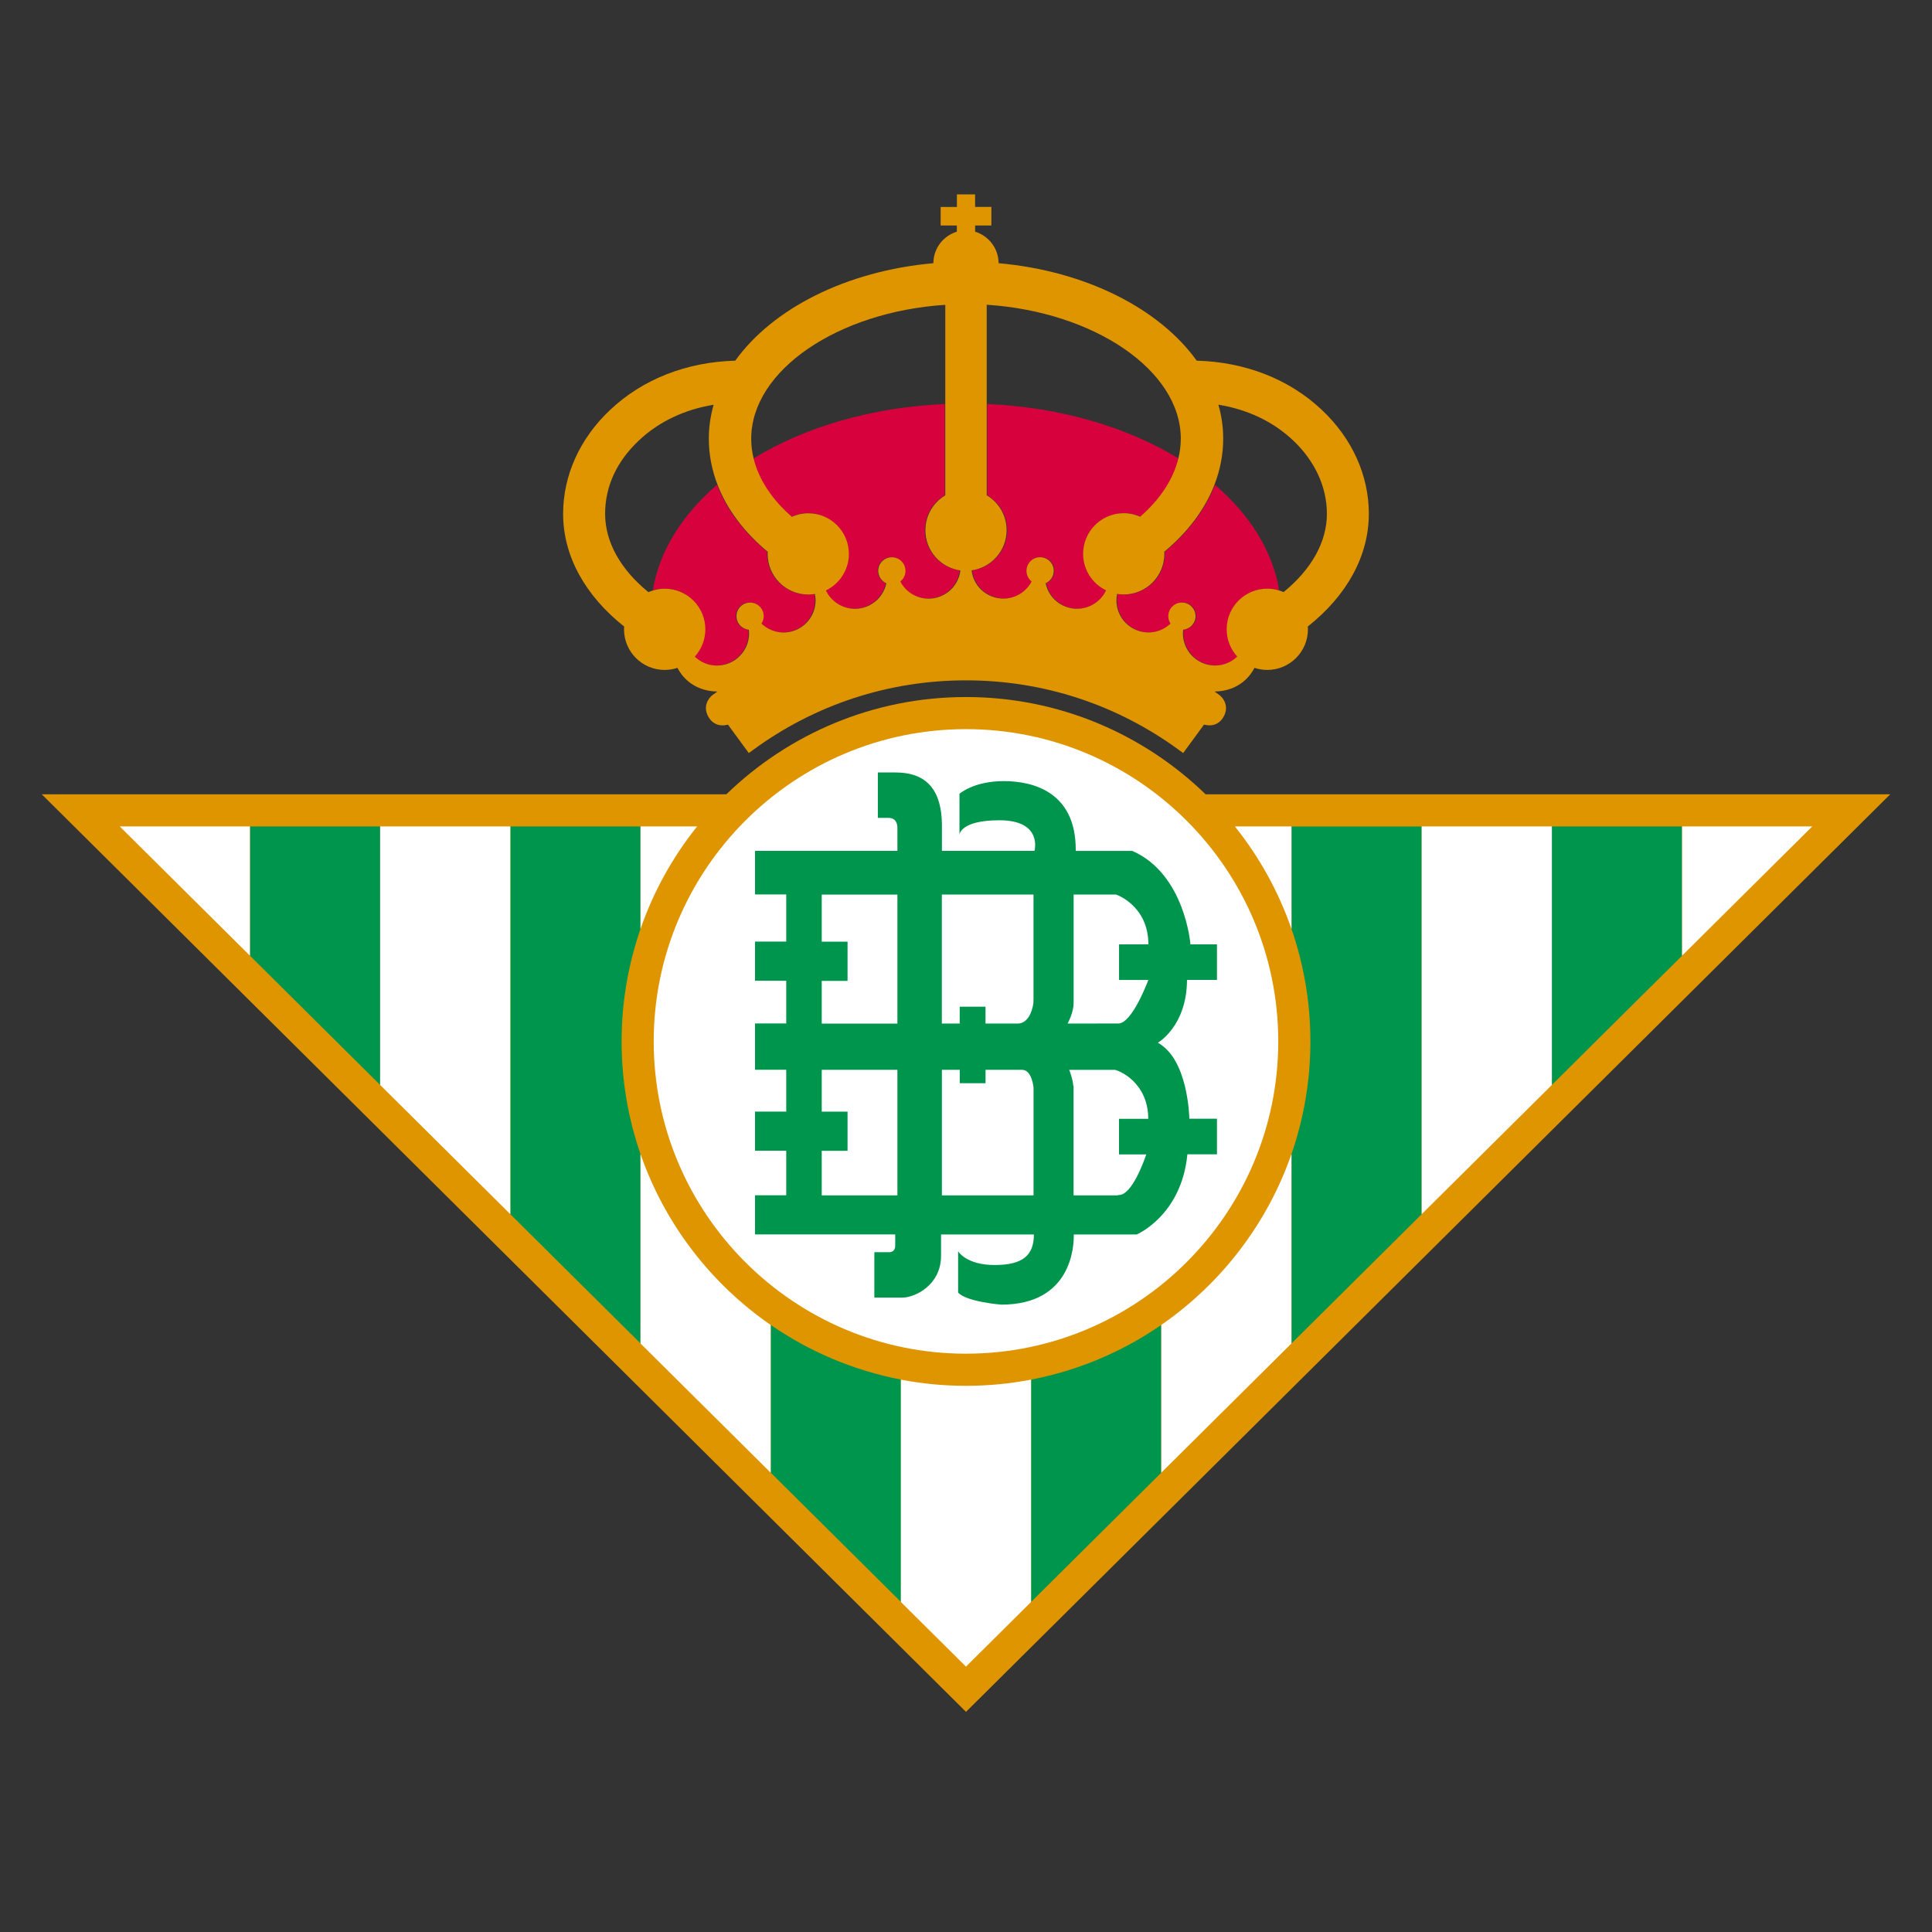
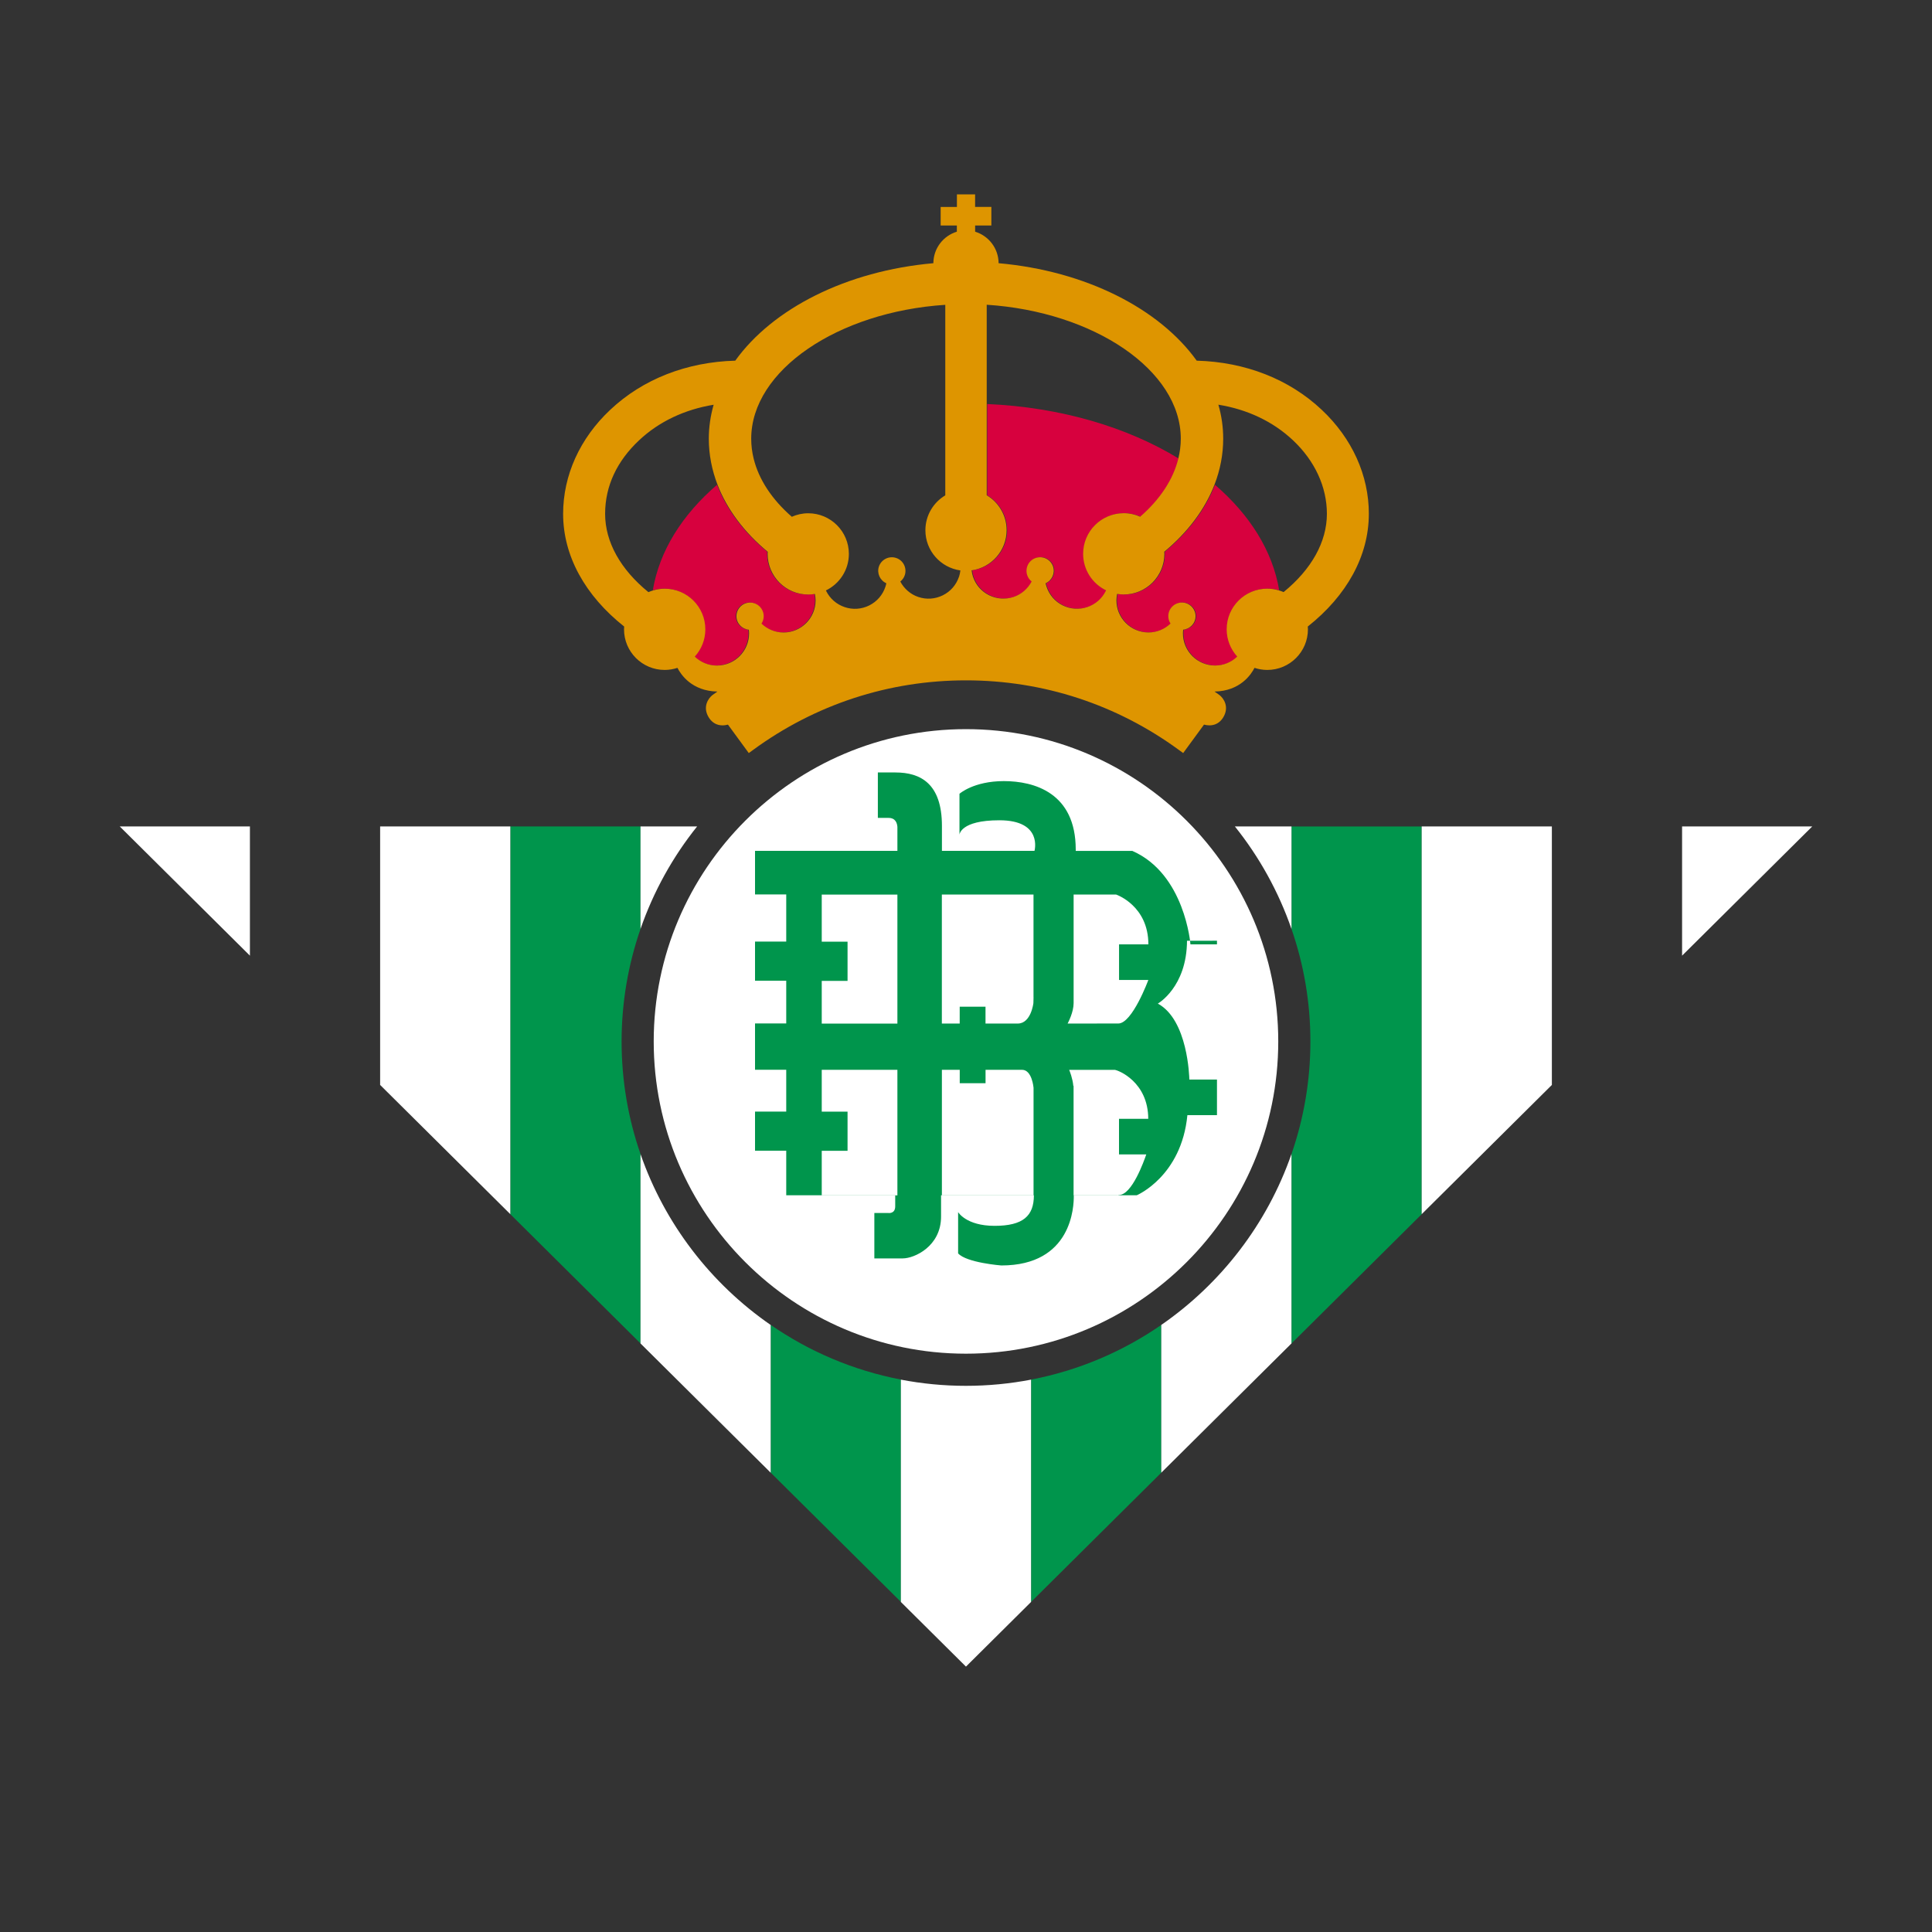
<svg xmlns="http://www.w3.org/2000/svg" id="Layer_1" viewBox="0 0 512 512">
  <rect x="0" y="0" width="512" height="512" fill="#333333" stroke="none" />
  <defs>
    <style> .cls-1 { fill: #de9500; } .cls-2 { fill: #d7013e; } .cls-3 { fill: #fff; } .cls-4 { fill: #00954c; } </style>
  </defs>
  <g id="layer1">
    <g id="g21752">
      <g id="g21781">
        <g id="g23567">
          <g id="g25392">
            <g>
-               <path id="path3" class="cls-1" d="M319.5,210.5c-16.44-15.95-38.85-25.78-63.51-25.78s-47.06,9.84-63.5,25.78H11.07l244.93,243.16,244.93-243.16h-181.43Z" />
              <path id="path5" class="cls-3" d="M255.99,193.23c45.63,0,82.76,37.12,82.76,82.76s-37.14,82.75-82.76,82.75-82.75-37.12-82.75-82.75,37.12-82.76,82.75-82.76" />
-               <path id="path7" class="cls-4" d="M217.77,259.94h6.84v-10.38h-6.84v-12.49h20.05v34.19h-20.05v-11.31M217.77,304.97h6.84v-10.37h-6.84v-11.09h20.05v33.27h-20.05v-11.81ZM273.9,316.78h-24.29v-33.27h4.73v3.55h6.84v-3.55h9.67c2.67,0,3.05,4.77,3.05,4.77v28.5h0ZM273.9,264.27l-.04,1.56s-.6,5.34-4.08,5.42h-8.61v-4.47h-6.84v4.47h-4.73v-34.19h24.29v27.21h0ZM303.78,305.92c-.62,1.79-3.8,10.76-7.23,10.76-.18,0-.28.07-.4.1h-11.64v-29.01h-.07c-.16-1.93-.98-4-1.1-4.25h12.07c.95.09,8.86,3.18,8.89,12.98h-7.75v9.43h7.23ZM304.32,259.7h0s-4.25,11.54-7.96,11.54h-.25s-13.18.01-13.18.01c.19-.38,1.59-3.03,1.59-5.42v-28.77h11.25c.2.07,8.56,3.01,8.56,13.2h-7.77v9.44h7.77ZM322.51,250.26h-7.03c0-.08-1.46-18.65-15.4-24.76h-15v-.37c0-15.04-11.02-18.13-19.05-18.13s-11.76,3.36-11.76,3.36v10.84s.19-3.82,10.58-3.82c11.57,0,9.3,8.11,9.3,8.11h0s-24.53,0-24.53,0v-6.62c0-11.22-5.68-14.16-12.31-14.16h-4.67v12.04h2.82c1.88,0,2.28,1.4,2.36,2.37v6.36h-37.73v11.56h8.27v12.49h-8.27v10.38h8.27v11.31h-8.27v12.27h8.27v11.09h-8.27v10.37h8.27v11.81h-8.27v10.38h37.15v2.94c0,2.01-1.78,1.76-1.78,1.76h-3.75v12.03h7.53c3.09,0,10.15-3.2,10.15-11.09v-5.64h24.6c0,5.49-2.88,8.1-10.42,8.1s-9.66-3.64-9.66-3.64v10.94c2.24,2.49,11.45,3.2,11.45,3.2,18.72,0,19.27-15.65,19.2-18.6h16.69s11.85-4.99,13.42-21.24h7.84v-9.43h-7.32c-.02-.69-.38-15.8-8.35-20.13,0,0,7.67-4.34,7.73-16.65h-.05s7.99-.01,7.99-.01v-9.44Z" />
-               <polygon id="polygon9" class="cls-4" points="66.23 219.01 66.23 253.26 100.74 287.52 100.74 219.01 66.23 219.01" />
+               <path id="path7" class="cls-4" d="M217.77,259.94h6.84v-10.38h-6.84v-12.49h20.05v34.19h-20.05v-11.31M217.77,304.97h6.84v-10.37h-6.84v-11.09h20.05v33.27h-20.05v-11.81ZM273.9,316.78h-24.29v-33.27h4.73v3.55h6.84v-3.55h9.67c2.67,0,3.05,4.77,3.05,4.77v28.5h0ZM273.9,264.27l-.04,1.56s-.6,5.34-4.08,5.42h-8.61v-4.47h-6.84v4.47h-4.73v-34.19h24.29v27.21h0ZM303.78,305.92c-.62,1.79-3.8,10.76-7.23,10.76-.18,0-.28.07-.4.1h-11.64v-29.01h-.07c-.16-1.93-.98-4-1.1-4.25h12.07c.95.09,8.86,3.18,8.89,12.98h-7.75v9.43h7.23ZM304.32,259.7h0s-4.25,11.54-7.96,11.54h-.25s-13.18.01-13.18.01c.19-.38,1.59-3.03,1.59-5.42v-28.77h11.25c.2.07,8.56,3.01,8.56,13.2h-7.77v9.44h7.77ZM322.51,250.26h-7.03c0-.08-1.46-18.65-15.4-24.76h-15v-.37c0-15.04-11.02-18.13-19.05-18.13s-11.76,3.36-11.76,3.36v10.84s.19-3.82,10.58-3.82c11.57,0,9.3,8.11,9.3,8.11h0s-24.53,0-24.53,0v-6.62c0-11.22-5.68-14.16-12.31-14.16h-4.67v12.04h2.82c1.88,0,2.28,1.4,2.36,2.37v6.36h-37.73v11.56h8.27v12.49h-8.27v10.38h8.27v11.31h-8.27v12.27h8.27v11.09h-8.27v10.37h8.27v11.81h-8.27h37.15v2.94c0,2.01-1.78,1.76-1.78,1.76h-3.75v12.03h7.53c3.09,0,10.15-3.2,10.15-11.09v-5.64h24.6c0,5.49-2.88,8.1-10.42,8.1s-9.66-3.64-9.66-3.64v10.94c2.24,2.49,11.45,3.2,11.45,3.2,18.72,0,19.27-15.65,19.2-18.6h16.69s11.85-4.99,13.42-21.24h7.84v-9.43h-7.32c-.02-.69-.38-15.8-8.35-20.13,0,0,7.67-4.34,7.73-16.65h-.05s7.99-.01,7.99-.01v-9.44Z" />
              <polygon id="polygon11" class="cls-3" points="66.23 253.26 66.23 219.01 31.73 219.01 31.73 219.01 66.23 253.26" />
              <path id="path13" class="cls-4" d="M164.73,275.99c0-10.44,1.78-20.46,5.01-29.81v-27.17h-34.5v102.76l34.5,34.25v-50.2c-3.25-9.35-5.01-19.39-5.01-29.84Z" />
              <polygon id="polygon15" class="cls-3" points="135.24 219.01 100.74 219.01 100.74 287.52 135.24 321.77 135.24 219.01" />
              <path id="path17" class="cls-4" d="M204.25,351.12v39.15l34.5,34.25v-58.92c-12.61-2.42-24.31-7.44-34.5-14.49Z" />
              <path id="path19" class="cls-3" d="M169.74,305.83v50.2l34.5,34.25v-39.15c-15.85-10.95-28.08-26.78-34.5-45.3Z" />
              <path id="path21" class="cls-3" d="M184.75,219.01h-15.01v27.17c3.45-9.94,8.55-19.12,15.01-27.17Z" />
              <path id="path23" class="cls-4" d="M273.25,365.61v58.92l34.5-34.25v-39.16c-10.2,7.05-21.89,12.07-34.5,14.49Z" />
              <path id="path25" class="cls-3" d="M255.99,367.26c-5.9,0-11.66-.57-17.25-1.64v58.92l17.25,17.13,17.25-17.13v-58.92c-5.59,1.07-11.36,1.64-17.26,1.64Z" />
              <path id="path27" class="cls-4" d="M342.26,219.01v27.18c3.24,9.35,5.01,19.37,5.01,29.8s-1.77,20.48-5.01,29.84v50.2l34.5-34.25v-102.76h-34.5Z" />
              <path id="path29" class="cls-3" d="M307.75,351.12v39.16l34.5-34.25v-50.2c-6.43,18.52-18.66,34.34-34.5,45.29Z" />
              <path id="path31" class="cls-3" d="M327.25,219.01c6.46,8.06,11.56,17.23,15.01,27.18v-27.18h-15.01Z" />
-               <polygon id="polygon33" class="cls-4" points="411.26 287.52 445.77 253.26 445.77 219.01 411.26 219.01 411.26 287.52" />
              <polygon id="polygon35" class="cls-3" points="411.26 219.01 376.76 219.01 376.76 321.77 411.26 287.52 411.26 219.01" />
              <polygon id="polygon37" class="cls-3" points="480.27 219.01 445.77 219.01 445.77 253.26 480.27 219.01" />
-               <path id="path39" class="cls-2" d="M245.1,140.51c0-3.94,2.12-7.37,5.28-9.25v-24.19c-19.52.85-37.21,6.17-50.78,14.47,1.36,5.52,4.84,10.81,10.11,15.4,1.33-.59,2.79-.93,4.35-.93,5.95,0,10.77,4.82,10.77,10.77,0,4.26-2.48,7.94-6.08,9.68l.06.14c1.01,2.03,2.75,3.56,4.91,4.28,2.15.72,4.46.56,6.5-.45,2.04-1.01,3.56-2.76,4.28-4.92.11-.31.19-.63.25-.96-1.68-.74-2.56-2.65-1.97-4.43.63-1.89,2.69-2.9,4.58-2.27,1.89.63,2.9,2.68,2.27,4.57-.24.69-.65,1.26-1.19,1.67,1,1.89,2.68,3.39,4.77,4.09,2.16.72,4.46.57,6.5-.45,2.04-1.01,3.55-2.75,4.28-4.91.19-.55.29-1.12.36-1.69-5.23-.74-9.27-5.21-9.27-10.65" />
              <path id="path41" class="cls-2" d="M214.06,157.55c-5.95,0-10.77-4.82-10.77-10.77,0-.18.02-.37.03-.55-6.25-5.19-10.78-11.24-13.3-17.75-9.19,7.9-15.28,17.49-17.02,27.96.96-.28,1.96-.44,3.01-.44,5.94,0,10.76,4.82,10.76,10.77,0,2.78-1.06,5.32-2.8,7.23,1.53,1.47,3.6,2.37,5.88,2.37,4.69,0,8.51-3.82,8.51-8.51,0-.34-.03-.66-.07-.99-1.83-.18-3.27-1.7-3.27-3.58,0-1.99,1.61-3.61,3.61-3.61s3.61,1.61,3.61,3.61c0,.72-.22,1.4-.59,1.97,1.55,1.48,3.62,2.36,5.83,2.36,4.7,0,8.52-3.82,8.52-8.51,0-.59-.07-1.16-.19-1.72-.58.09-1.15.15-1.75.15" />
              <path id="path43" class="cls-2" d="M266.9,140.51c0-3.94-2.12-7.37-5.28-9.25v-24.19c19.52.85,37.21,6.17,50.78,14.47-1.36,5.52-4.84,10.81-10.11,15.4-1.33-.59-2.79-.93-4.35-.93-5.95,0-10.77,4.82-10.77,10.77,0,4.26,2.48,7.94,6.08,9.68l-.06.14c-1.01,2.03-2.75,3.56-4.91,4.28-2.15.72-4.46.56-6.5-.45-2.04-1.01-3.56-2.76-4.28-4.92-.11-.31-.19-.63-.25-.96,1.68-.74,2.56-2.65,1.97-4.43-.63-1.89-2.69-2.9-4.58-2.27-1.89.63-2.9,2.68-2.27,4.57.24.69.65,1.26,1.19,1.67-1,1.89-2.68,3.39-4.77,4.09-2.16.72-4.46.57-6.5-.45-2.04-1.01-3.55-2.75-4.28-4.91-.19-.55-.29-1.12-.36-1.69,5.23-.74,9.27-5.21,9.27-10.65" />
              <path id="path45" class="cls-2" d="M297.94,157.55c5.95,0,10.77-4.82,10.77-10.77,0-.18-.02-.37-.03-.55,6.25-5.19,10.78-11.24,13.3-17.75,9.19,7.9,15.28,17.49,17.02,27.96-.96-.28-1.96-.44-3.01-.44-5.94,0-10.76,4.82-10.76,10.77,0,2.78,1.06,5.32,2.8,7.23-1.53,1.47-3.6,2.37-5.88,2.37-4.69,0-8.51-3.82-8.51-8.51,0-.34.03-.66.07-.99,1.83-.18,3.27-1.7,3.27-3.58,0-1.99-1.61-3.61-3.61-3.61s-3.61,1.61-3.61,3.61c0,.72.22,1.4.59,1.97-1.55,1.48-3.62,2.36-5.83,2.36-4.7,0-8.52-3.82-8.52-8.51,0-.59.07-1.16.19-1.72.58.09,1.15.15,1.75.15" />
              <path id="path47" class="cls-1" d="M362.76,136.18c0-10.21-4.43-20.01-12.49-27.58-8.64-8.14-20.27-12.67-33.13-13.02-9.91-13.8-29.42-23.78-52.5-25.83-.03-3.94-2.63-7.25-6.22-8.35v-1.64h4.3s0-4.93,0-4.93h-4.31s0-3.32,0-3.32h-2.41s-2.41,0-2.41,0v3.33s-4.31,0-4.31,0v4.92s4.29,0,4.29,0v1.64c-3.59,1.09-6.2,4.41-6.22,8.35-23.08,2.05-42.59,12.03-52.5,25.83-12.86.35-24.49,4.88-33.13,13.02-8.06,7.57-12.49,17.37-12.49,27.58,0,11.11,5.8,21.64,16.18,29.86-.02.24-.04.49-.04.74,0,5.94,4.82,10.76,10.77,10.76,1.18,0,2.32-.2,3.39-.55.88,1.74,3.78,6.15,10.59,6.28-.42.3-.86.59-1.28.9-1.13.85-2.78,3.22-.95,6.06.85,1.31,2.09,2,3.59,2,.53,0,1.02-.09,1.43-.2l5.52,7.54,1.1-.8c16.49-12.08,36.01-18.47,56.46-18.47s39.97,6.39,56.46,18.47l1.1.8,5.52-7.54c.42.11.91.2,1.43.2,1.51,0,2.75-.69,3.59-2,1.82-2.85.17-5.21-.95-6.06-.42-.31-.86-.6-1.28-.9,6.81-.13,9.71-4.54,10.59-6.28,1.07.35,2.21.55,3.39.55,5.95,0,10.77-4.82,10.77-10.76,0-.25-.02-.5-.04-.74,10.38-8.22,16.18-18.75,16.18-29.86ZM207.63,167.62c-2.2,0-4.28-.88-5.83-2.36.37-.56.59-1.24.59-1.96,0-1.99-1.62-3.61-3.61-3.61s-3.61,1.61-3.61,3.61c0,1.88,1.44,3.4,3.27,3.58.04.32.07.65.07.99,0,4.69-3.82,8.51-8.51,8.51-2.28,0-4.35-.9-5.88-2.37,1.74-1.91,2.8-4.45,2.8-7.23,0-5.95-4.82-10.77-10.76-10.77-1.05,0-2.05.15-3.01.44-.45.13-.89.28-1.32.47-7.37-6-11.47-13.29-11.47-20.74s3.19-14.04,8.99-19.49c5.28-4.97,12.1-8.18,19.77-9.43-.83,2.91-1.28,5.92-1.28,8.99,0,4.19.8,8.29,2.32,12.23,2.52,6.51,7.05,12.56,13.3,17.75-.02.18-.03.36-.03.55,0,5.95,4.82,10.77,10.77,10.77.6,0,1.18-.06,1.75-.15.11.56.19,1.13.19,1.71,0,4.7-3.82,8.51-8.51,8.51ZM254.14,152.85c-.73,2.16-2.24,3.9-4.28,4.91-2.04,1.01-4.35,1.17-6.5.44-2.09-.7-3.77-2.2-4.77-4.09.53-.42.95-.98,1.18-1.67.63-1.89-.38-3.94-2.27-4.57-1.89-.64-3.94.38-4.58,2.27-.59,1.78.29,3.68,1.97,4.43-.07.33-.15.65-.26.96-.72,2.16-2.24,3.9-4.28,4.92-2.04,1.01-4.35,1.17-6.5.44-2.16-.73-3.9-2.25-4.91-4.28l-.06-.14c3.59-1.74,6.08-5.42,6.08-9.68,0-5.95-4.82-10.77-10.77-10.77-1.55,0-3.02.34-4.35.93-5.27-4.59-8.75-9.88-10.11-15.4-.43-1.74-.65-3.5-.65-5.28,0-18.15,23.02-33.65,51.43-35.49v50.49c-3.15,1.88-5.27,5.31-5.27,9.25,0,5.44,4.03,9.91,9.27,10.65-.07.57-.17,1.13-.36,1.69ZM293.05,156.6c-1.01,2.03-2.76,3.56-4.91,4.28-2.15.72-4.46.57-6.5-.44-2.04-1.01-3.56-2.76-4.28-4.92-.11-.31-.19-.63-.26-.96,1.68-.74,2.56-2.65,1.97-4.43-.64-1.89-2.69-2.9-4.58-2.27-1.89.63-2.9,2.68-2.27,4.57.23.69.65,1.26,1.18,1.67-1,1.89-2.68,3.39-4.77,4.09-2.15.72-4.46.57-6.5-.44-2.04-1.01-3.55-2.75-4.28-4.91-.19-.56-.29-1.12-.36-1.69,5.23-.74,9.27-5.21,9.27-10.65,0-3.94-2.12-7.37-5.27-9.25v-50.49c28.41,1.84,51.43,17.34,51.43,35.49,0,1.78-.23,3.54-.65,5.28-1.36,5.52-4.84,10.81-10.11,15.4-1.33-.59-2.8-.93-4.35-.93-5.95,0-10.77,4.82-10.77,10.77,0,4.26,2.48,7.94,6.08,9.68,0,0-.06.14-.06.14ZM340.17,156.91c-.42-.19-.87-.34-1.32-.47-.95-.28-1.96-.44-3.01-.44-5.94,0-10.76,4.82-10.76,10.77,0,2.78,1.07,5.32,2.8,7.23-1.53,1.47-3.6,2.37-5.88,2.37-4.69,0-8.51-3.82-8.51-8.51,0-.34.03-.66.07-.99,1.83-.18,3.27-1.7,3.27-3.58,0-1.99-1.62-3.61-3.61-3.61s-3.61,1.61-3.61,3.61c0,.73.22,1.4.59,1.96-1.55,1.48-3.62,2.36-5.83,2.36-4.7,0-8.51-3.82-8.51-8.51,0-.58.08-1.16.19-1.71.58.09,1.15.15,1.75.15,5.95,0,10.77-4.82,10.77-10.77,0-.18-.02-.37-.03-.55,6.25-5.19,10.78-11.24,13.3-17.75,1.53-3.94,2.32-8.04,2.32-12.23,0-3.08-.44-6.08-1.28-8.99,7.67,1.24,14.49,4.45,19.77,9.43,5.8,5.45,8.99,12.37,8.99,19.49,0,7.45-4.1,14.73-11.47,20.74Z" />
            </g>
          </g>
        </g>
      </g>
    </g>
  </g>
</svg>